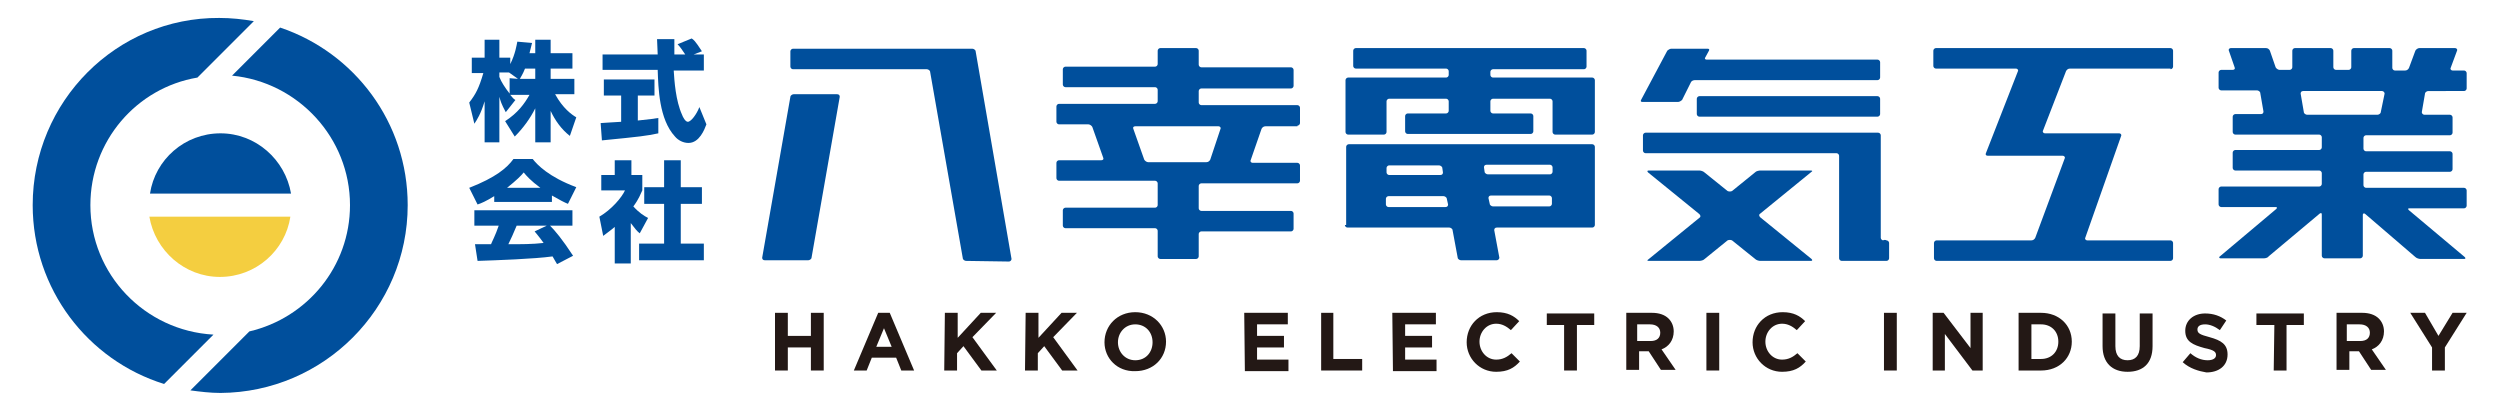
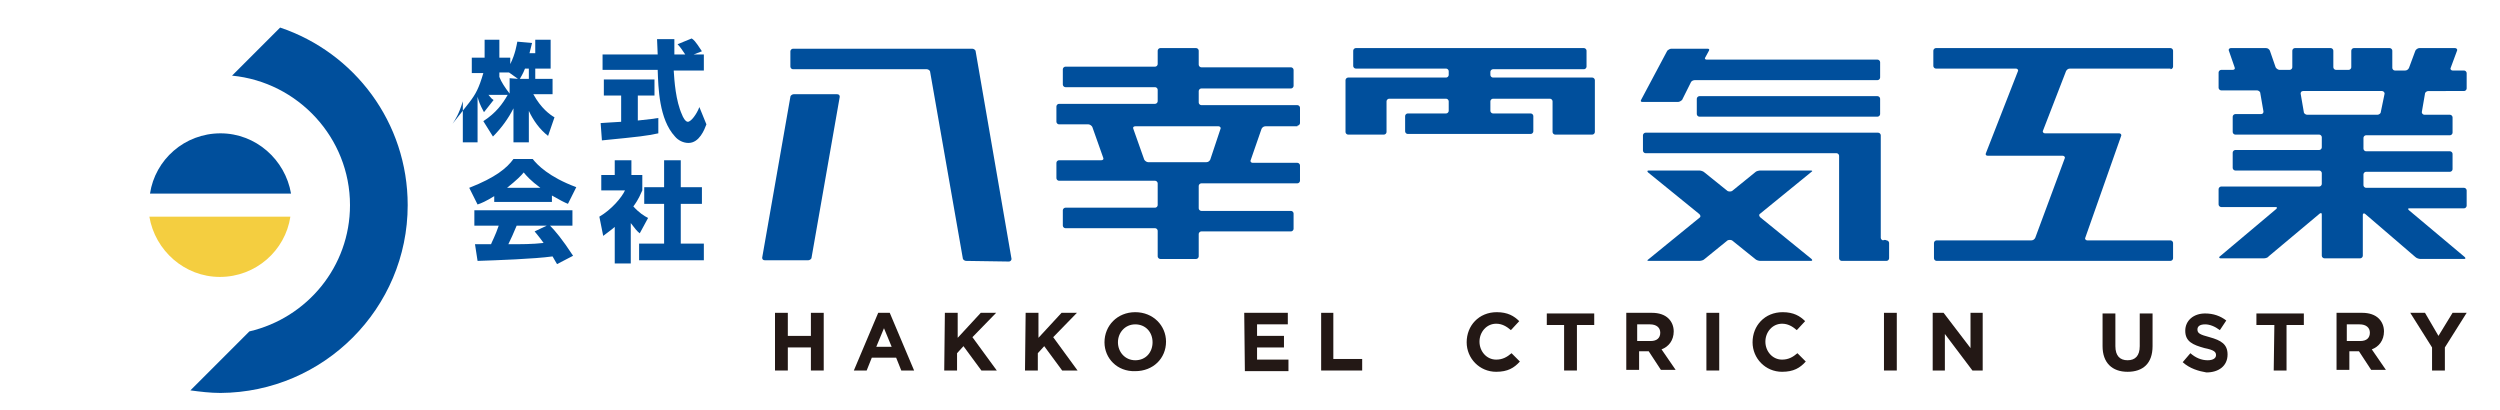
<svg xmlns="http://www.w3.org/2000/svg" version="1.1" id="レイヤー_1" x="0px" y="0px" viewBox="0 0 390 64" style="enable-background:new 0 0 390 64;" xml:space="preserve">
  <style type="text/css">
	.st0{fill:#004F9C;}
	.st1{fill:#231815;}
	.st2{fill:#F4CE40;}
</style>
  <g id="レイヤー_1_1_">
</g>
  <g id="編集モード">
    <g>
      <g>
        <g>
          <g>
            <path class="st0" d="M118.9,40.2c0,0.2,0.1,0.4,0.4,0.4h6.8c0.2,0,0.5-0.2,0.5-0.4l4.4-25.1c0-0.2-0.1-0.4-0.4-0.4h-6.8       c-0.2,0-0.5,0.2-0.5,0.4L118.9,40.2z" />
          </g>
          <g>
            <path class="st0" d="M157.4,40.8c0.2,0,0.4-0.2,0.4-0.4l-5.6-32.4c0-0.2-0.3-0.4-0.5-0.4h-28c-0.2,0-0.4,0.2-0.4,0.4v2.4       c0,0.2,0.2,0.4,0.4,0.4h20.9c0.2,0,0.5,0.2,0.5,0.4l5.1,29.1c0,0.2,0.3,0.4,0.5,0.4L157.4,40.8L157.4,40.8z" />
          </g>
        </g>
        <g>
          <path class="st0" d="M384.4,14.2c0.2,0,0.4-0.2,0.4-0.4v-2.4c0-0.2-0.2-0.4-0.4-0.4h-1.8c-0.2,0-0.4-0.2-0.3-0.4l1-2.7      c0.1-0.2-0.1-0.4-0.3-0.4h-5.6c-0.2,0-0.5,0.2-0.6,0.4l-1,2.7c-0.1,0.2-0.3,0.4-0.6,0.4h-1.6c-0.2,0-0.4-0.2-0.4-0.4V7.9      c0-0.2-0.2-0.4-0.4-0.4h-5.6c-0.2,0-0.4,0.2-0.4,0.4v2.6c0,0.2-0.2,0.4-0.4,0.4h-2c-0.2,0-0.4-0.2-0.4-0.4V7.9      c0-0.2-0.2-0.4-0.4-0.4h-5.6c-0.2,0-0.4,0.2-0.4,0.4v2.6c0,0.2-0.2,0.4-0.4,0.4h-1.6c-0.2,0-0.5-0.2-0.6-0.4l-0.9-2.6      c-0.1-0.2-0.3-0.4-0.6-0.4H348c-0.2,0-0.4,0.2-0.3,0.4l0.9,2.6c0.1,0.2,0,0.4-0.3,0.4h-1.8c-0.2,0-0.4,0.2-0.4,0.4v2.4      c0,0.2,0.2,0.4,0.4,0.4h5.6c0.2,0,0.5,0.2,0.5,0.4l0.5,2.9c0,0.2-0.1,0.4-0.4,0.4h-4c-0.2,0-0.4,0.2-0.4,0.4v2.4      c0,0.2,0.2,0.4,0.4,0.4h13.1c0.2,0,0.4,0.2,0.4,0.4V23c0,0.2-0.2,0.4-0.4,0.4h-13.1c-0.2,0-0.4,0.2-0.4,0.4v2.4      c0,0.2,0.2,0.4,0.4,0.4h13.1c0.2,0,0.4,0.2,0.4,0.4v1.7c0,0.2-0.2,0.4-0.4,0.4h-15.3c-0.2,0-0.4,0.2-0.4,0.4v2.4      c0,0.2,0.2,0.4,0.4,0.4h8.5c0.2,0,0.3,0.1,0.1,0.3l-8.8,7.4c-0.2,0.1-0.1,0.3,0.1,0.3h6.8c0.2,0,0.6-0.1,0.7-0.3l8-6.7      c0.2-0.1,0.3-0.1,0.3,0.2v6.4c0,0.2,0.2,0.4,0.4,0.4h5.6c0.2,0,0.4-0.2,0.4-0.4v-6.4c0-0.2,0.2-0.3,0.4-0.1l7.8,6.7      c0.2,0.2,0.6,0.3,0.8,0.3h6.8c0.2,0,0.3-0.1,0.1-0.3l-8.7-7.3c-0.2-0.2-0.2-0.3,0.1-0.3h8.5c0.2,0,0.4-0.2,0.4-0.4v-2.4      c0-0.2-0.2-0.4-0.4-0.4h-15.3c-0.2,0-0.4-0.2-0.4-0.4v-1.7c0-0.2,0.2-0.4,0.4-0.4h13.1c0.2,0,0.4-0.2,0.4-0.4V24      c0-0.2-0.2-0.4-0.4-0.4h-13.1c-0.2,0-0.4-0.2-0.4-0.4v-1.7c0-0.2,0.2-0.4,0.4-0.4h13.1c0.2,0,0.4-0.2,0.4-0.4v-2.4      c0-0.2-0.2-0.4-0.4-0.4h-4c-0.2,0-0.4-0.2-0.4-0.4l0.5-2.9c0-0.2,0.3-0.4,0.5-0.4L384.4,14.2L384.4,14.2z M371.4,17.5      c0,0.2-0.3,0.4-0.5,0.4h-11c-0.2,0-0.5-0.2-0.5-0.4l-0.5-2.9c0-0.2,0.1-0.4,0.4-0.4h12.3c0.2,0,0.4,0.2,0.4,0.4L371.4,17.5z" />
        </g>
        <g>
          <path class="st0" d="M202.4,19.6c0.2,0,0.4-0.2,0.4-0.4v-2.4c0-0.2-0.2-0.4-0.4-0.4h-15c-0.2,0-0.4-0.2-0.4-0.4v-1.8      c0-0.2,0.2-0.4,0.4-0.4h14c0.2,0,0.4-0.2,0.4-0.4v-2.5c0-0.2-0.2-0.4-0.4-0.4h-14c-0.2,0-0.4-0.2-0.4-0.4V7.9      c0-0.2-0.2-0.4-0.4-0.4h-5.6c-0.2,0-0.4,0.2-0.4,0.4V10c0,0.2-0.2,0.4-0.4,0.4h-14c-0.2,0-0.4,0.2-0.4,0.4v2.4      c0,0.2,0.2,0.4,0.4,0.4h14c0.2,0,0.4,0.2,0.4,0.4v1.8c0,0.2-0.2,0.4-0.4,0.4h-15c-0.2,0-0.4,0.2-0.4,0.4V19      c0,0.2,0.2,0.4,0.4,0.4h4.6c0.2,0,0.5,0.2,0.6,0.4l1.7,4.8c0.1,0.2,0,0.4-0.3,0.4h-6.6c-0.2,0-0.4,0.2-0.4,0.4v2.4      c0,0.2,0.2,0.4,0.4,0.4h15c0.2,0,0.4,0.2,0.4,0.4V32c0,0.2-0.2,0.4-0.4,0.4h-14c-0.2,0-0.4,0.2-0.4,0.4v2.4      c0,0.2,0.2,0.4,0.4,0.4h14c0.2,0,0.4,0.2,0.4,0.4V40c0,0.2,0.2,0.4,0.4,0.4h5.6c0.2,0,0.4-0.2,0.4-0.4v-3.5      c0-0.2,0.2-0.4,0.4-0.4h14c0.2,0,0.4-0.2,0.4-0.4v-2.4c0-0.2-0.2-0.4-0.4-0.4h-14c-0.2,0-0.4-0.2-0.4-0.4V29      c0-0.2,0.2-0.4,0.4-0.4h15c0.2,0,0.4-0.2,0.4-0.4v-2.4c0-0.2-0.2-0.4-0.4-0.4h-7c-0.2,0-0.4-0.2-0.3-0.4l1.7-4.9      c0.1-0.2,0.3-0.4,0.6-0.4h5V19.6z M188.8,24.9c-0.1,0.2-0.3,0.4-0.6,0.4h-9.1c-0.2,0-0.5-0.2-0.6-0.4l-1.7-4.8      c-0.1-0.2,0-0.4,0.3-0.4h13c0.2,0,0.4,0.2,0.3,0.4L188.8,24.9z" />
        </g>
        <g>
          <g>
            <path class="st0" d="M292.9,18.2c0.2,0,0.4-0.2,0.4-0.4v-2.4c0-0.2-0.2-0.4-0.4-0.4h-27.8c-0.2,0-0.4,0.2-0.4,0.4v2.4       c0,0.2,0.2,0.4,0.4,0.4H292.9z" />
          </g>
          <g>
            <path class="st0" d="M293.8,37.5c-0.2,0-0.4-0.2-0.4-0.4v-16c0-0.2-0.2-0.4-0.4-0.4h-36.3c-0.2,0-0.4,0.2-0.4,0.4v2.4       c0,0.2,0.2,0.4,0.4,0.4h29.8c0.2,0,0.4,0.2,0.4,0.4v16c0,0.2,0.2,0.4,0.4,0.4h7c0.2,0,0.4-0.2,0.4-0.4v-2.4       c0-0.2-0.2-0.4-0.4-0.4C294.2,37.4,293.8,37.4,293.8,37.5z" />
          </g>
          <g>
            <path class="st0" d="M263.8,12.8c0.1-0.2,0.4-0.3,0.6-0.3h28.5c0.2,0,0.4-0.2,0.4-0.4V9.7c0-0.2-0.2-0.4-0.4-0.4h-26.7       c-0.2,0-0.3-0.2-0.2-0.3l0.6-1.1c0.1-0.2,0-0.3-0.2-0.3h-5.7c-0.2,0-0.5,0.2-0.6,0.3l-4.1,7.7c-0.1,0.2,0,0.3,0.2,0.3h5.6       c0.2,0,0.5-0.2,0.6-0.3L263.8,12.8z" />
          </g>
          <g>
            <path class="st0" d="M274.6,26.6c-0.2,0-0.6,0.1-0.7,0.2l-3.7,3c-0.2,0.1-0.5,0.1-0.7,0l-3.6-2.9c-0.2-0.2-0.6-0.3-0.8-0.3       h-7.9c-0.2,0-0.3,0.1-0.1,0.3l8,6.5c0.2,0.2,0.2,0.4,0.1,0.5l-8.1,6.6c-0.2,0.1-0.1,0.2,0.1,0.2h7.9c0.2,0,0.6-0.1,0.7-0.2       l3.7-3c0.2-0.1,0.5-0.1,0.7,0l3.6,2.9c0.2,0.2,0.6,0.3,0.8,0.3h7.9c0.2,0,0.3-0.1,0.1-0.3l-8-6.5c-0.2-0.2-0.2-0.4-0.1-0.5       l8.1-6.6c0.2-0.1,0.1-0.2-0.1-0.2H274.6z" />
          </g>
        </g>
        <g>
          <g>
            <path class="st0" d="M247.1,10.8c0.2,0,0.4-0.2,0.4-0.4V7.9c0-0.2-0.2-0.4-0.4-0.4h-35.6c-0.2,0-0.4,0.2-0.4,0.4v2.4       c0,0.2,0.2,0.4,0.4,0.4h14.1c0.2,0,0.4,0.2,0.4,0.4v0.6c0,0.2-0.2,0.4-0.4,0.4h-15.3c-0.2,0-0.4,0.2-0.4,0.4v8.1       c0,0.2,0.2,0.4,0.4,0.4h5.6c0.2,0,0.4-0.2,0.4-0.4v-4.8c0-0.2,0.2-0.4,0.4-0.4h8.9c0.2,0,0.4,0.2,0.4,0.4v1.5       c0,0.2-0.2,0.4-0.4,0.4h-6c-0.2,0-0.4,0.2-0.4,0.4v2.4c0,0.2,0.2,0.4,0.4,0.4h19.2c0.2,0,0.4-0.2,0.4-0.4v-2.4       c0-0.2-0.2-0.4-0.4-0.4h-5.9c-0.2,0-0.4-0.2-0.4-0.4v-1.5c0-0.2,0.2-0.4,0.4-0.4h8.9c0.2,0,0.4,0.2,0.4,0.4v4.8       c0,0.2,0.2,0.4,0.4,0.4h5.8c0.2,0,0.4-0.2,0.4-0.4v-8.1c0-0.2-0.2-0.4-0.4-0.4h-15.5c-0.2,0-0.4-0.2-0.4-0.4v-0.5       c0-0.2,0.2-0.4,0.4-0.4H247.1z" />
          </g>
          <g>
-             <path class="st0" d="M209.8,35.1c0,0.2,0.2,0.4,0.4,0.4h15.9c0.2,0,0.5,0.2,0.5,0.4l0.8,4.3c0,0.2,0.3,0.4,0.5,0.4h5.6       c0.2,0,0.4-0.2,0.4-0.4l-0.8-4.3c0-0.2,0.1-0.4,0.4-0.4h14.9c0.2,0,0.4-0.2,0.4-0.4V22.9c0-0.2-0.2-0.4-0.4-0.4h-38       c-0.2,0-0.4,0.2-0.4,0.4v12.2H209.8z M232.9,32.2c-0.2,0-0.5-0.2-0.5-0.4l-0.2-0.9c0-0.2,0.1-0.4,0.4-0.4h9.1       c0.2,0,0.4,0.2,0.4,0.4v0.9c0,0.2-0.2,0.4-0.4,0.4H232.9z M241.8,25.7c0.2,0,0.4,0.2,0.4,0.4v0.7c0,0.2-0.2,0.4-0.4,0.4h-9.7       c-0.2,0-0.5-0.2-0.5-0.4l-0.1-0.7c0-0.2,0.1-0.4,0.4-0.4H241.8z M225.9,31.9c0,0.2-0.1,0.4-0.4,0.4h-8.9       c-0.2,0-0.4-0.2-0.4-0.4V31c0-0.2,0.2-0.4,0.4-0.4h8.6c0.2,0,0.5,0.2,0.5,0.4L225.9,31.9z M225.1,26.9c0,0.2-0.1,0.4-0.4,0.4       h-8c-0.2,0-0.4-0.2-0.4-0.4v-0.7c0-0.2,0.2-0.4,0.4-0.4h7.8c0.2,0,0.5,0.2,0.5,0.4L225.1,26.9z" />
-           </g>
+             </g>
        </g>
        <g>
          <path class="st0" d="M338.6,10.8c0.2,0,0.4-0.2,0.4-0.4V7.9c0-0.2-0.2-0.4-0.4-0.4H302c-0.2,0-0.4,0.2-0.4,0.4v2.4      c0,0.2,0.2,0.4,0.4,0.4h12.5c0.2,0,0.4,0.2,0.3,0.4l-5,12.8c-0.1,0.2,0,0.4,0.3,0.4h11.7c0.2,0,0.4,0.2,0.3,0.4l-4.6,12.4      c-0.1,0.2-0.3,0.4-0.6,0.4h-14.8c-0.2,0-0.4,0.2-0.4,0.4v2.4c0,0.2,0.2,0.4,0.4,0.4h36.5c0.2,0,0.4-0.2,0.4-0.4v-2.4      c0-0.2-0.2-0.4-0.4-0.4h-13c-0.2,0-0.4-0.2-0.3-0.4l5.6-15.9c0.1-0.2-0.1-0.4-0.3-0.4h-11.6c-0.2,0-0.4-0.2-0.3-0.4l3.6-9.3      c0.1-0.2,0.3-0.4,0.6-0.4h15.7V10.8z" />
        </g>
      </g>
      <g>
        <path class="st1" d="M120.9,48.8h2v3.6h3.6v-3.6h2v9h-2v-3.6h-3.6v3.6h-2V48.8z" />
        <path class="st1" d="M137,48.8h1.8l3.8,9h-2l-0.8-2H136l-0.8,2h-2L137,48.8z M139.1,54.1l-1.2-2.9l-1.2,2.9H139.1z" />
        <path class="st1" d="M147.4,48.8h2v3.9l3.6-3.9h2.4l-3.7,3.8l3.8,5.2h-2.4l-2.8-3.8l-1,1.1v2.7h-2L147.4,48.8L147.4,48.8z" />
        <path class="st1" d="M160,48.8h2v3.9l3.6-3.9h2.4l-3.7,3.8l3.8,5.2h-2.4l-2.8-3.8l-1,1.1v2.7h-2L160,48.8L160,48.8z" />
        <path class="st1" d="M172.3,53.4L172.3,53.4c0-2.6,2-4.7,4.8-4.7s4.8,2.1,4.8,4.6l0,0c0,2.6-2,4.6-4.8,4.6     C174.3,58,172.3,55.9,172.3,53.4z M179.8,53.4L179.8,53.4c0-1.6-1.1-2.8-2.7-2.8c-1.6,0-2.7,1.3-2.7,2.8l0,0     c0,1.5,1.1,2.8,2.7,2.8C178.8,56.2,179.8,54.9,179.8,53.4z" />
        <path class="st1" d="M194.1,48.8h6.8v1.8h-4.8v1.8h4.2v1.8h-4.2v1.9h4.9v1.8h-6.8L194.1,48.8L194.1,48.8z" />
        <path class="st1" d="M206,48.8h2V56h4.5v1.8h-6.4v-9H206z" />
-         <path class="st1" d="M217.2,48.8h6.8v1.8h-4.8v1.8h4.2v1.8h-4.2v1.9h4.9v1.8h-6.8L217.2,48.8L217.2,48.8z" />
        <path class="st1" d="M228.8,53.4L228.8,53.4c0-2.6,1.9-4.7,4.7-4.7c1.7,0,2.7,0.6,3.5,1.4l-1.3,1.4c-0.7-0.6-1.4-1-2.3-1     c-1.5,0-2.6,1.3-2.6,2.8l0,0c0,1.5,1.1,2.8,2.6,2.8c1,0,1.7-0.4,2.4-1l1.3,1.3c-0.9,1-1.9,1.6-3.7,1.6     C230.8,58,228.8,55.9,228.8,53.4z" />
        <path class="st1" d="M244,50.7h-2.7v-1.8h7.4v1.8H246v7.1h-2V50.7z" />
        <path class="st1" d="M253.6,48.8h4.1c1.1,0,2,0.3,2.6,0.9c0.5,0.5,0.8,1.2,0.8,2l0,0c0,1.4-0.8,2.4-1.9,2.8l2.2,3.2h-2.3     l-1.9-2.9l0,0h-1.5v2.9h-2v-8.9H253.6z M257.5,53.2c1,0,1.5-0.5,1.5-1.3l0,0c0-0.8-0.6-1.3-1.6-1.3h-2v2.6H257.5z" />
        <path class="st1" d="M266.2,48.8h2v9h-2V48.8z" />
        <path class="st1" d="M273.4,53.4L273.4,53.4c0-2.6,1.9-4.7,4.7-4.7c1.7,0,2.7,0.6,3.5,1.4l-1.3,1.4c-0.7-0.6-1.4-1-2.3-1     c-1.5,0-2.6,1.3-2.6,2.8l0,0c0,1.5,1.1,2.8,2.6,2.8c1,0,1.7-0.4,2.4-1l1.3,1.3c-0.9,1-1.9,1.6-3.7,1.6     C275.4,58,273.4,55.9,273.4,53.4z" />
        <path class="st1" d="M293.9,48.8h2v9h-2V48.8z" />
        <path class="st1" d="M301.4,48.8h1.8l4.2,5.5v-5.5h1.9v9h-1.6l-4.3-5.7v5.7h-1.9v-9H301.4z" />
-         <path class="st1" d="M314.9,48.8h3.5c2.8,0,4.8,1.9,4.8,4.5l0,0c0,2.5-1.9,4.5-4.8,4.5h-3.5V48.8z M318.4,56     c1.6,0,2.7-1.1,2.7-2.7l0,0c0-1.6-1.1-2.7-2.7-2.7h-1.5V56H318.4z" />
        <path class="st1" d="M328,54v-5.1h2V54c0,1.5,0.7,2.2,1.9,2.2s1.9-0.7,1.9-2.2v-5.1h2V54c0,2.7-1.5,4-3.9,4S328,56.6,328,54z" />
        <path class="st1" d="M340.5,56.5l1.2-1.4c0.8,0.7,1.7,1.1,2.7,1.1c0.8,0,1.3-0.3,1.3-0.8l0,0c0-0.5-0.3-0.8-1.8-1.1     c-1.8-0.5-3-1-3-2.7l0,0c0-1.6,1.3-2.7,3.1-2.7c1.3,0,2.4,0.4,3.3,1.1l-1,1.5c-0.8-0.6-1.6-0.9-2.3-0.9c-0.8,0-1.2,0.3-1.2,0.8     l0,0c0,0.6,0.4,0.8,1.9,1.2c1.8,0.5,2.8,1.1,2.8,2.7l0,0c0,1.8-1.4,2.8-3.3,2.8C343,57.9,341.6,57.5,340.5,56.5z" />
        <path class="st1" d="M354.8,50.7H352v-1.8h7.4v1.8h-2.7v7.1h-2L354.8,50.7L354.8,50.7z" />
        <path class="st1" d="M364.4,48.8h4.1c1.1,0,2,0.3,2.6,0.9c0.5,0.5,0.8,1.2,0.8,2l0,0c0,1.4-0.8,2.4-1.9,2.8l2.2,3.2h-2.3     l-1.9-2.9l0,0h-1.5v2.9h-2v-8.9H364.4z M368.2,53.2c1,0,1.5-0.5,1.5-1.3l0,0c0-0.8-0.6-1.3-1.6-1.3h-2v2.6H368.2z" />
        <path class="st1" d="M379.4,54.2l-3.4-5.4h2.3l2.1,3.6l2.2-3.6h2.2l-3.4,5.4v3.6h-2L379.4,54.2L379.4,54.2z" />
      </g>
      <g>
        <g>
-           <path class="st0" d="M14.1,32c0-10,7.2-18.3,16.7-19.9l8.8-8.8c-1.7-0.3-3.5-0.5-5.4-0.5C18.2,2.7,5.1,15.8,5.1,32      c0,13.1,8.6,24.2,20.5,27.9l7.7-7.7C22.6,51.6,14.1,42.8,14.1,32z" />
          <path class="st0" d="M43.7,4.3l-7.5,7.5c10.3,1,18.4,9.7,18.4,20.2c0,9.6-6.7,17.6-15.7,19.7l-9.2,9.2c1.5,0.2,3.1,0.4,4.7,0.4      C50.5,61.2,63.6,48.1,63.6,32C63.6,19.1,55.3,8.2,43.7,4.3z" />
        </g>
        <g>
          <path class="st0" d="M45.4,30.2c-0.9-5.3-5.5-9.4-11-9.4c-5.6,0-10.2,4.1-11,9.4H45.4z" />
          <path class="st2" d="M23.3,33.8c0.9,5.3,5.5,9.4,11,9.4c5.6,0,10.2-4.1,11-9.4H23.3z" />
        </g>
      </g>
      <g>
-         <path class="st0" d="M83.5,8.3V6.2h2.4v2.1h3.4v2.4h-3.4v1.6h3.7v2.4h-3c1.2,2.2,2.6,3.2,3.3,3.6l-1,2.9c-1.3-1-2.3-2.4-3-3.9     v4.9h-2.4v-5.3c-0.8,1.6-1.9,3.1-3.2,4.4l-1.5-2.4c2-1.3,3-2.7,3.8-4.1h-3c0.4,0.5,0.5,0.6,0.8,0.8l-1.5,1.9     c-0.7-1.3-0.8-1.7-1-2.4v7.1h-2.3v-6.4c-0.6,2-1.2,2.9-1.6,3.5L73.2,16c1-1.3,1.5-2.2,2.2-4.6h-1.8V9h2V6.2h2.3V9h1.7v1     c0.8-1.6,1-3,1.1-3.5L83,6.7c-0.1,0.4-0.2,0.8-0.4,1.6H83.5z M80.8,12.3l-1.4-1h-1.5V12c0.3,0.8,0.9,1.7,1.6,2.6v-2.4L80.8,12.3     L80.8,12.3z M83.5,12.3v-1.6h-1.6c-0.3,0.8-0.7,1.4-0.8,1.6H83.5z" />
+         <path class="st0" d="M83.5,8.3V6.2h2.4v2.1v2.4h-3.4v1.6h3.7v2.4h-3c1.2,2.2,2.6,3.2,3.3,3.6l-1,2.9c-1.3-1-2.3-2.4-3-3.9     v4.9h-2.4v-5.3c-0.8,1.6-1.9,3.1-3.2,4.4l-1.5-2.4c2-1.3,3-2.7,3.8-4.1h-3c0.4,0.5,0.5,0.6,0.8,0.8l-1.5,1.9     c-0.7-1.3-0.8-1.7-1-2.4v7.1h-2.3v-6.4c-0.6,2-1.2,2.9-1.6,3.5L73.2,16c1-1.3,1.5-2.2,2.2-4.6h-1.8V9h2V6.2h2.3V9h1.7v1     c0.8-1.6,1-3,1.1-3.5L83,6.7c-0.1,0.4-0.2,0.8-0.4,1.6H83.5z M80.8,12.3l-1.4-1h-1.5V12c0.3,0.8,0.9,1.7,1.6,2.6v-2.4L80.8,12.3     L80.8,12.3z M83.5,12.3v-1.6h-1.6c-0.3,0.8-0.7,1.4-0.8,1.6H83.5z" />
        <path class="st0" d="M93.7,19.2c0.1,0,2.9-0.2,3.2-0.2v-4.1h-2.7v-2.5h7.9v2.5h-2.6v3.9c1.9-0.2,2.7-0.3,3.2-0.4v2.4     c-1.9,0.4-2.7,0.5-8.8,1.1L93.7,19.2z M108.2,8.5h1.6V11h-4.7c0.1,1.6,0.3,4.7,1.3,6.9c0.1,0.3,0.5,1.1,0.9,1.1     c0.5,0,1.4-1.2,1.8-2.3l1.1,2.7c-0.3,0.8-1.1,2.9-2.8,2.9c-0.8,0-1.6-0.4-2.1-1c-2.5-2.7-2.6-7.6-2.7-10.4H94V8.5h8.6     c0-0.3-0.1-2.2-0.1-2.4h2.7v2.4h1.7c-0.4-0.6-0.8-1.2-1.2-1.6l2.2-0.9c0.3,0.2,0.5,0.3,1.6,2L108.2,8.5z" />
        <path class="st0" d="M77.1,30.6c-1.3,0.8-2,1.1-2.6,1.3l-1.3-2.6c4.1-1.6,5.9-3.1,6.9-4.5h3c0.7,0.9,2.5,2.8,6.8,4.4l-1.3,2.6     c-0.5-0.2-1.3-0.6-2.5-1.3v1h-9V30.6z M86.9,41.2c-0.2-0.3-0.4-0.7-0.7-1.2c-2.9,0.4-8.7,0.6-11.7,0.7l-0.4-2.6     c0.1,0,2.2,0,2.5,0c0.1-0.3,0.7-1.4,1.2-2.9H74v-2.4h15.3v2.4h-3.5c0.8,0.8,1.9,2.1,3.6,4.7L86.9,41.2z M84.3,29.3     c-1.5-1.1-2.2-1.9-2.6-2.4c-0.4,0.5-1.1,1.2-2.6,2.4H84.3z M85.3,35.2h-4.7c-0.6,1.4-0.8,1.9-1.3,2.9c2,0,3.8,0,5.5-0.2     c-0.7-1-1.1-1.4-1.4-1.8L85.3,35.2z" />
        <path class="st0" d="M98.5,41.1h-2.6v-5.7c-0.7,0.6-1.3,1-1.8,1.4l-0.6-3c1.9-1.1,3.5-3,4-4.1h-3.7v-2.4h2.1V25h2.6v2.3h1.7v2.4     c-0.3,0.6-0.5,1.3-1.4,2.5c0.9,1,1.7,1.5,2.3,1.8l-1.3,2.4c-0.4-0.3-0.8-0.8-1.4-1.6v6.3H98.5z M103.6,25h2.6v4.2h3.3v2.6h-3.3     V38h3.6v2.6H99.7V38h3.9v-6.2h-3.1v-2.6h3.1V25z" />
      </g>
    </g>
  </g>
</svg>